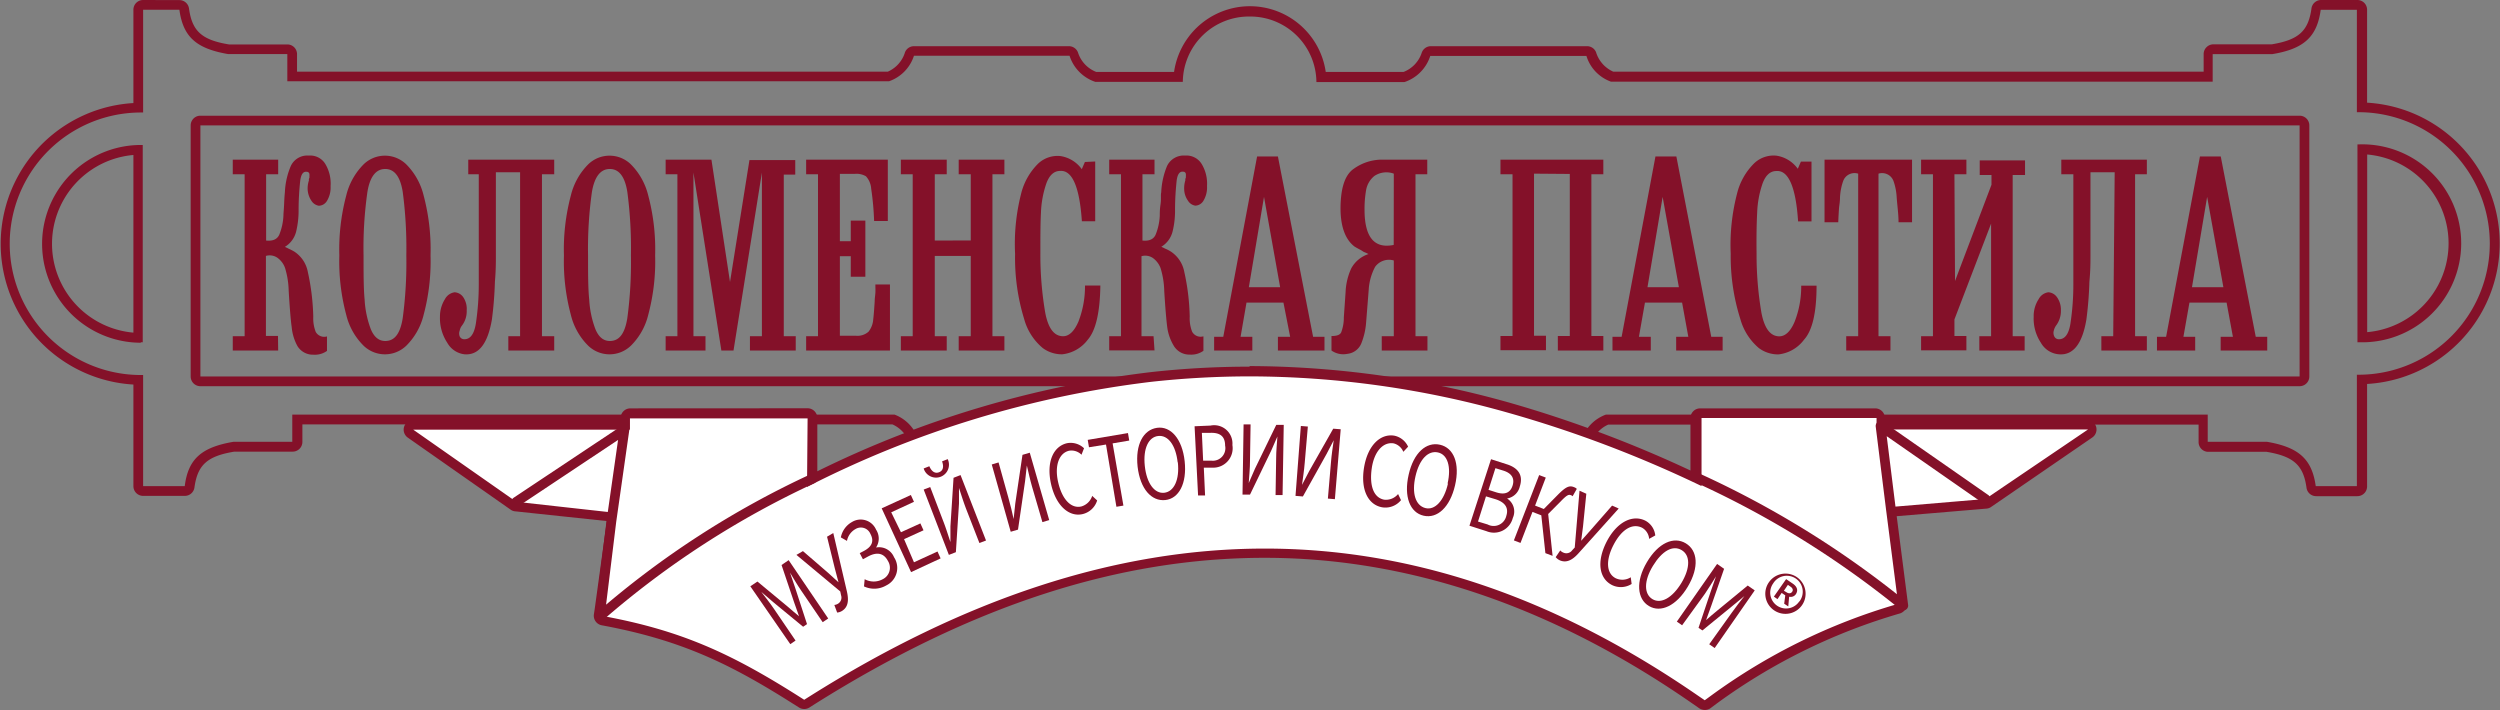
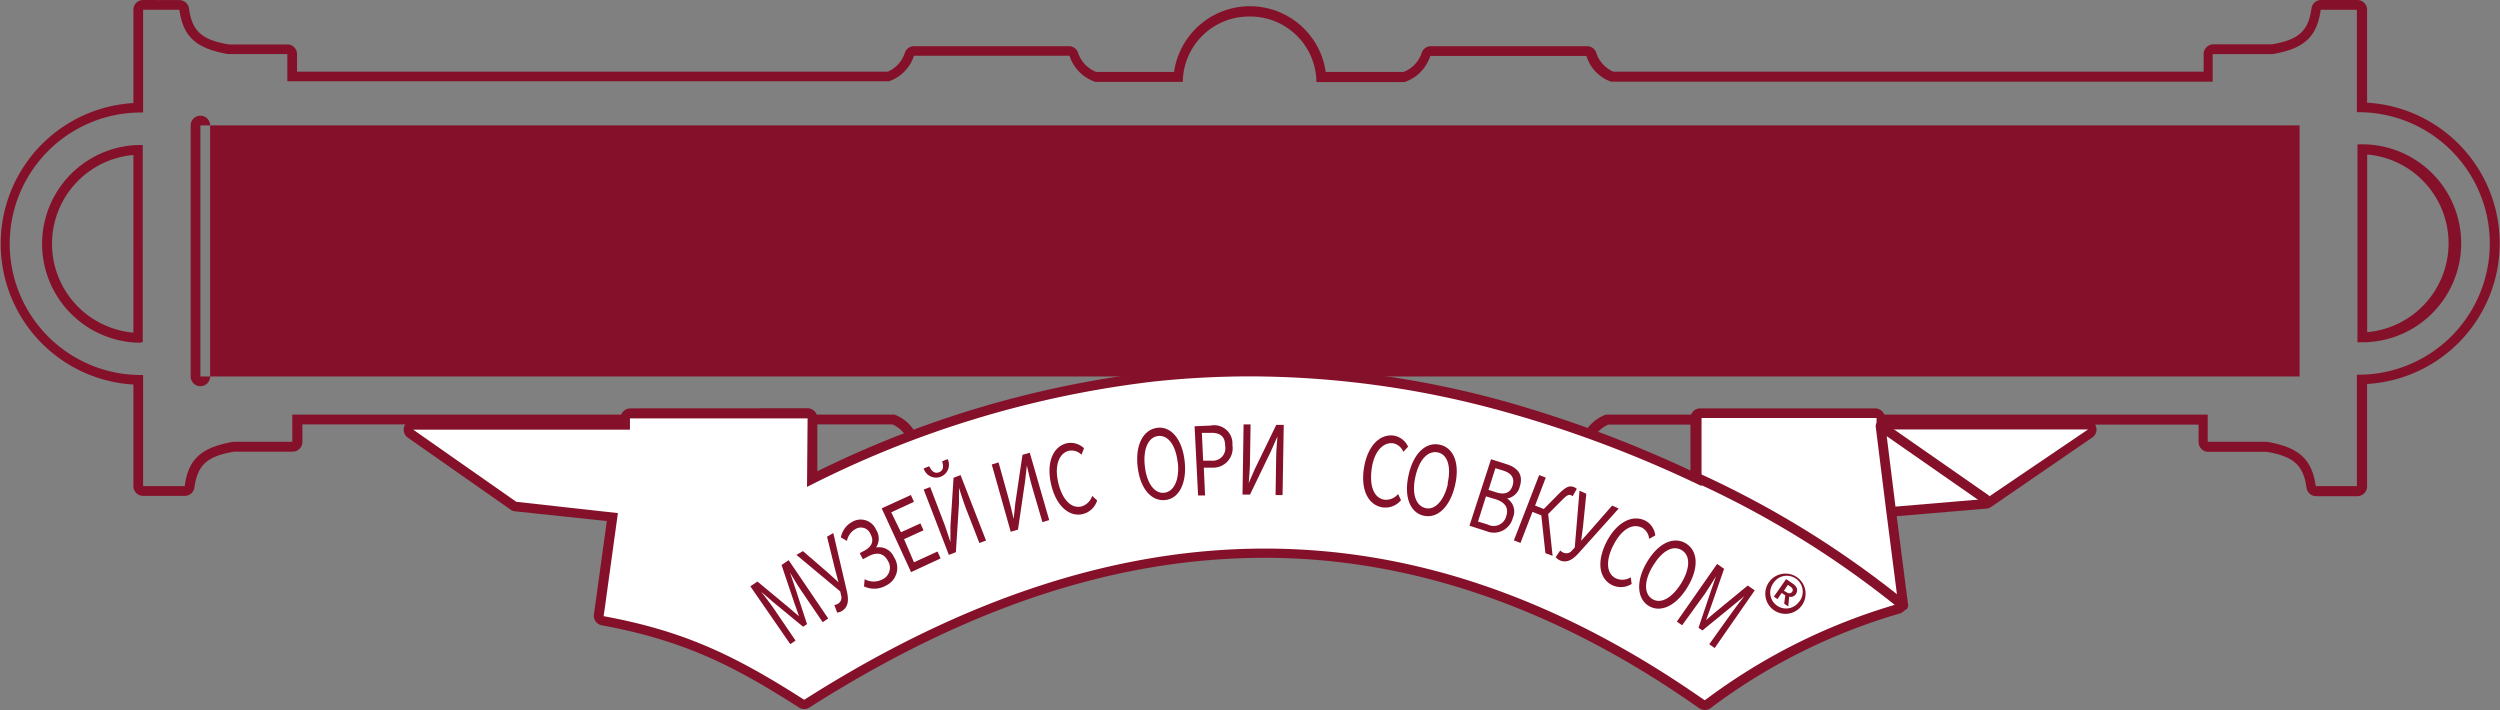
<svg xmlns="http://www.w3.org/2000/svg" viewBox="0 0 257.12 73.02">
  <rect x="0" y="0" width="257.12" height="73.02" fill="#808080" stroke="none" />
  <defs>
    <style>.cls-1{fill:#841129;}.cls-2,.cls-3{fill:#fff;}.cls-3{stroke:#841129;stroke-linecap:round;stroke-linejoin:round;}.cls-4{fill:#841229;}</style>
  </defs>
  <g id="Layer_2" data-name="Layer 2">
    <g id="face">
-       <path class="cls-1" d="M236.51,12.9V38.72H20.61V12.9h215.9m0-1H20.61a1,1,0,0,0-1,1V38.72a1,1,0,0,0,1,1h215.9a1,1,0,0,0,1-1V12.9a1,1,0,0,0-1-1Z" />
+       <path class="cls-1" d="M236.51,12.9V38.72H20.61V12.9h215.9m0-1H20.61a1,1,0,0,0-1,1V38.72a1,1,0,0,0,1,1a1,1,0,0,0,1-1V12.9a1,1,0,0,0-1-1Z" />
      <path class="cls-1" d="M14.72,1h3.73c.38,2.81,1.76,4,5,4.56h6.1v2.8H91.43A4.11,4.11,0,0,0,94,5.73H110a4.17,4.17,0,0,0,2.65,2.69l9,0a6.8,6.8,0,0,1,6.85-6.72h.05a6.8,6.8,0,0,1,6.84,6.74h9.06a4.17,4.17,0,0,0,2.65-2.69h16.06a4.08,4.08,0,0,0,2.53,2.65l61.88,0V5.57h6.11c3.24-.53,4.62-1.75,5-4.56h3.72V11.54h.17a13.49,13.49,0,1,1,0,27h-.17V50h-4.23c-.39-2.81-1.77-4-5-4.56h-6.11l0-2.8-61.89,0a4.1,4.1,0,0,0-2.53,2.66H146.65A4.17,4.17,0,0,0,144,42.6l-9,0a6.38,6.38,0,1,1-12.75,0l-9,0a4.17,4.17,0,0,0-2.65,2.69H94.48A4.11,4.11,0,0,0,92,42.64H30.06v2.8H24C20.73,46,19.35,47.2,19,50H14.72V38.57H14.5a13.5,13.5,0,1,1,0-27h.22V1M242.46,35.2h.17a10.18,10.18,0,1,0,0-20.35h-.17V35.2m-228,0h.22V14.91H14.5a10.17,10.17,0,1,0,0,20.34M14.72,0a1,1,0,0,0-1,1v9.6a14.5,14.5,0,0,0,0,28.95V50a1,1,0,0,0,1,1H19a1,1,0,0,0,1-.87c.32-2.32,1.32-3.22,4.1-3.68h6a1,1,0,0,0,1-1v-1.8H91.79a3.2,3.2,0,0,1,1.76,2,1,1,0,0,0,.93.62h16.06a1,1,0,0,0,.93-.65,3.21,3.21,0,0,1,1.89-2h7.93a7.79,7.79,0,0,0,7.24,6.72h.13a7.8,7.8,0,0,0,7.24-6.7l7.93,0a3.21,3.21,0,0,1,1.89,2,1,1,0,0,0,.93.65h16.06a1,1,0,0,0,.93-.62,3.22,3.22,0,0,1,1.76-2l60.72,0v1.8a1,1,0,0,0,1,1h6c2.78.47,3.78,1.37,4.1,3.7a1,1,0,0,0,1,.86h4.23a1,1,0,0,0,1-1V39.49a14.49,14.49,0,0,0,0-28.93V1a1,1,0,0,0-1-1h-3.72a1,1,0,0,0-1,.87c-.32,2.32-1.31,3.23-4.09,3.69h-6a1,1,0,0,0-.71.3,1,1,0,0,0-.29.71V7.37l-60.72,0a3.21,3.21,0,0,1-1.77-2,1,1,0,0,0-.92-.62H147.17a1,1,0,0,0-.94.65,3.17,3.17,0,0,1-1.88,2h-8a7.88,7.88,0,0,0-15.6,0h-8a3.17,3.17,0,0,1-1.88-2,1,1,0,0,0-.94-.65H94a1,1,0,0,0-.92.62,3.18,3.18,0,0,1-1.77,2H30.55V5.57a1,1,0,0,0-1-1h-6C20.75,4.11,19.76,3.2,19.44.88a1,1,0,0,0-1-.87ZM243.46,34.16V15.89a9.17,9.17,0,0,1,0,18.27Zm-229.74.05a9.17,9.17,0,0,1,0-18.27V34.21Z" />
      <path class="cls-1" d="M28.61,36.05H23.94V34.58h1.22V17.92H23.94v-1.5h4.67v1.5H27.37v6.82c.69.07,1.15-.13,1.36-.62a5.89,5.89,0,0,0,.42-1.93c0-.26.05-.66.07-1.19s.05-.95.08-1.22a7.7,7.7,0,0,1,.61-2.71A1.87,1.87,0,0,1,31.76,16a1.82,1.82,0,0,1,1.72.9A3.91,3.91,0,0,1,34,19.14a2.64,2.64,0,0,1-.36,1.5,1,1,0,0,1-.85.52,1.11,1.11,0,0,1-.76-.51,2.3,2.3,0,0,1-.39-1.18,2.7,2.7,0,0,1,.13-.91,1.21,1.21,0,0,1,0-.14,1.09,1.09,0,0,1,.05-.14.29.29,0,0,0,0-.14.79.79,0,0,0,0-.25.26.26,0,0,0-.28-.22c-.35-.05-.57.24-.66.89a28.59,28.59,0,0,0-.17,3,9.26,9.26,0,0,1-.25,2.25,2.55,2.55,0,0,1-1.16,1.58l.24.11.15.08a5,5,0,0,1,.6.31,3.2,3.2,0,0,1,1.37,2.08,23.83,23.83,0,0,1,.56,4.6,3.78,3.78,0,0,0,.25,1.56,1,1,0,0,0,1.16.47v1.49a2.16,2.16,0,0,1-1.4.39,1.86,1.86,0,0,1-1.64-.89A5,5,0,0,1,30,33.64c-.1-.7-.2-1.95-.31-3.74a8.64,8.64,0,0,0-.38-2.36,2.2,2.2,0,0,0-.74-1,1.39,1.39,0,0,0-1.22-.22v8.23h1.24Zm6.29-9.78a21.53,21.53,0,0,1,.71-6.16,6.8,6.8,0,0,1,1.77-3.19,3.14,3.14,0,0,1,4.42,0,6.8,6.8,0,0,1,1.77,3.19,21.53,21.53,0,0,1,.71,6.16,21.25,21.25,0,0,1-.71,6.11,6.68,6.68,0,0,1-1.77,3.16,3.16,3.16,0,0,1-4.42,0,6.68,6.68,0,0,1-1.77-3.16,21.25,21.25,0,0,1-.71-6.11Zm2.49,0c0,1.86,0,3.38.11,4.54a10.12,10.12,0,0,0,.62,3q.5,1.26,1.5,1.26c1,0,1.55-.8,1.8-2.36a43,43,0,0,0,.37-6.45,43.9,43.9,0,0,0-.37-6.52c-.25-1.57-.85-2.36-1.8-2.36s-1.57.78-1.83,2.35a40.57,40.57,0,0,0-.4,6.53Zm16.1-8.55H51v8.66c0,.59,0,1.46-.1,2.6a37.87,37.87,0,0,1-.31,3.89c-.43,2.49-1.36,3.68-2.81,3.57A2.34,2.34,0,0,1,46,35.25a4.56,4.56,0,0,1-.75-2.66,3.34,3.34,0,0,1,.51-1.82,1.34,1.34,0,0,1,1-.71,1.16,1.16,0,0,1,.86.47A2.15,2.15,0,0,1,48,31.92a2.42,2.42,0,0,1-.5,1.58,1.18,1.18,0,0,0-.22.5.83.83,0,0,0,0,.6.51.51,0,0,0,.49.29c.61,0,1-.55,1.17-1.61a26.91,26.91,0,0,0,.3-4.08c0-.57,0-1.41,0-2.52q0-1,0-1.47V17.92H48.16v-1.5H57v1.5H55.74V34.58H57v1.47H52.28V34.58h1.21ZM58,26.27a21.53,21.53,0,0,1,.71-6.16,6.8,6.8,0,0,1,1.77-3.19,3.14,3.14,0,0,1,4.42,0,6.8,6.8,0,0,1,1.77,3.19,21.53,21.53,0,0,1,.71,6.16,21.25,21.25,0,0,1-.71,6.11,6.68,6.68,0,0,1-1.77,3.16,3.16,3.16,0,0,1-4.42,0,6.68,6.68,0,0,1-1.77-3.16A21.25,21.25,0,0,1,58,26.27Zm2.48,0c0,1.86,0,3.38.12,4.54a10.12,10.12,0,0,0,.62,3q.5,1.26,1.5,1.26c1,0,1.55-.8,1.8-2.36a43,43,0,0,0,.37-6.45,43.9,43.9,0,0,0-.37-6.52c-.25-1.57-.85-2.36-1.8-2.36s-1.57.78-1.84,2.35a41.78,41.78,0,0,0-.4,6.53ZM75.08,29l2-12.54h4.71v1.5H80.61V34.58h1.23v1.47H77.13V34.58h1.23V17.75l-2.92,18.3H74.19l-2.87-18.3V34.58h1.24v1.47h-4.1V34.58h1.21V17.92H68.46v-1.5h4.71Zm16.23-6.27H89.9a29,29,0,0,0-.3-3.32,2.09,2.09,0,0,0-.54-1.28,1.91,1.91,0,0,0-1.12-.25H86.38v6.93H87.5V22.69H89v5.77H87.5V26.35H86.38v8.18H88a1.72,1.72,0,0,0,1.33-.42,2.26,2.26,0,0,0,.48-1.27q.06-.45.15-1.83c0-.3.05-.59.07-.87s0-.58,0-.88h1.5v6.79H82.91V34.58h1.22V17.92H82.91v-1.5h8.4Zm8.53,2V17.92H98.6v-1.5h4.7v1.5h-1.23V34.58h1.23v1.47H98.6V34.58h1.24V26.32h-3.7v8.26h1.23v1.47H92.65V34.58h1.22V17.92H92.65v-1.5h4.72v1.5H96.14v6.82Zm12.8-8.12v6.15h-1.37c-.24-3.55-1-5.28-2.24-5.18-.64,0-1.11.45-1.42,1.3a10.35,10.35,0,0,0-.55,3C107,23,107,24.44,107,26.1a35.48,35.48,0,0,0,.5,6.06c.31,1.62.92,2.42,1.84,2.42.63,0,1.15-.53,1.57-1.49a10,10,0,0,0,.68-3.72h1.58q-.06,4.14-1.29,5.56a3.8,3.8,0,0,1-2.63,1.51,3.31,3.31,0,0,1-2-.64,5.91,5.91,0,0,1-1.92-3,21.33,21.33,0,0,1-.93-6.68A20.94,20.94,0,0,1,105,20a6.57,6.57,0,0,1,1.78-3.18,2.91,2.91,0,0,1,2.28-.77,3.32,3.32,0,0,1,2.2,1.35l.32-.74Zm6.1,19.43h-4.66V34.58h1.21V17.92h-1.21v-1.5h4.66v1.5H117.5v6.82c.69.07,1.15-.13,1.36-.62a5.89,5.89,0,0,0,.42-1.93c0-.26,0-.66.08-1.19s0-.95.07-1.22a7.94,7.94,0,0,1,.6-2.71A1.9,1.9,0,0,1,121.89,16a1.83,1.83,0,0,1,1.72.9,3.91,3.91,0,0,1,.53,2.23,2.64,2.64,0,0,1-.36,1.5,1,1,0,0,1-.85.52,1.08,1.08,0,0,1-.75-.51,2.13,2.13,0,0,1-.39-1.18,2.74,2.74,0,0,1,.12-.91,1.21,1.21,0,0,1,0-.14,1.09,1.09,0,0,1,.05-.14.29.29,0,0,0,0-.14.79.79,0,0,0,0-.25.26.26,0,0,0-.27-.22c-.36-.05-.58.24-.67.89a28.59,28.59,0,0,0-.17,3,8.77,8.77,0,0,1-.25,2.25,2.55,2.55,0,0,1-1.16,1.58l.24.11.15.08a3.75,3.75,0,0,1,.6.31,3.2,3.2,0,0,1,1.37,2.08,23.05,23.05,0,0,1,.56,4.6,3.78,3.78,0,0,0,.25,1.56,1,1,0,0,0,1.16.47v1.49a2.16,2.16,0,0,1-1.4.39,1.86,1.86,0,0,1-1.64-.89,5,5,0,0,1-.68-1.91c-.09-.7-.2-1.95-.31-3.74a8.64,8.64,0,0,0-.38-2.36,2.28,2.28,0,0,0-.74-1,1.39,1.39,0,0,0-1.22-.22v8.23h1.24ZM132,31.12H128.2l-.61,3.52h1.21v1.41h-3.93V34.64h.94l3.48-18.55h2.14l3.62,18.55h1.17v1.41h-4.79V34.64h1.26Zm-2-10.87-1.56,9.29h3.22Zm15.58-2.33V34.58h1.23v1.47h-4.7V34.58h1.24V26.79a1.76,1.76,0,0,0-1.92.65,5.72,5.72,0,0,0-.66,2.35l-.27,3.41a7.13,7.13,0,0,1-.47,2.06,1.74,1.74,0,0,1-1.44,1.13,2.1,2.1,0,0,1-1.65-.34V34.56c.54,0,.87-.11,1-.38a4.27,4.27,0,0,0,.27-1.54l.18-2.58a6.49,6.49,0,0,1,.58-2.45,3.11,3.11,0,0,1,1.78-1.48,5.19,5.19,0,0,0-.51-.23,3.16,3.16,0,0,0-.43-.26c-.19-.1-.37-.2-.51-.29-.93-.72-1.41-2-1.43-3.85,0-2.13.44-3.51,1.36-4.14a5,5,0,0,1,2.75-.94h4.81v1.5Zm-2.23-.06a2.22,2.22,0,0,0-2,.24,2.38,2.38,0,0,0-.85,1.46,11.1,11.1,0,0,0-.16,2q0,4.25,3,3.63Zm14.42,0,0,16.67H159v1.49h-4.68V34.56h1.24V17.92h-1.24v-1.5H164.9v1.5h-1.23V34.56h1.23v1.49h-4.68V34.56h1.23V17.89ZM173,31.12h-3.82l-.62,3.52h1.22v1.41h-3.94V34.64h.94l3.48-18.55h2.15L176,34.64h1.17v1.41h-4.78V34.64h1.25Zm-2-10.87-1.56,9.29h3.23Zm15.31-3.63v6.15h-1.38c-.23-3.55-1-5.28-2.23-5.18-.65,0-1.12.45-1.43,1.3a10.35,10.35,0,0,0-.55,3c-.06,1.15-.08,2.56-.06,4.22a35.48,35.48,0,0,0,.5,6.06c.31,1.62.93,2.42,1.84,2.42.63,0,1.16-.53,1.57-1.49a9.85,9.85,0,0,0,.68-3.72h1.58q0,4.14-1.29,5.56a3.8,3.8,0,0,1-2.63,1.51,3.33,3.33,0,0,1-2-.64,6,6,0,0,1-1.92-3A21.33,21.33,0,0,1,178,26.1a20.94,20.94,0,0,1,.64-6.14,6.57,6.57,0,0,1,1.79-3.18,2.9,2.9,0,0,1,2.27-.77,3.32,3.32,0,0,1,2.2,1.35l.32-.74Zm8.12,19.43h-4.55V34.58h1.23V17.86a1.24,1.24,0,0,0-1.54.75,5.94,5.94,0,0,0-.33,1.69c0,.46-.07.8-.09,1s-.06.85-.09,1.56h-1.41V16.42h9v6.44h-1.39c0-.54-.05-1.06-.1-1.56s-.08-.85-.09-1a5.94,5.94,0,0,0-.33-1.69,1.25,1.25,0,0,0-1.54-.75V34.58h1.23Zm6.64-7.15L204.82,19v-1h-1.21v-1.5h4.66v1.5H207V34.58h1.23v1.47h-4.66V34.58h1.21V23l-3.77,9.85v1.71h1.23v1.47h-4.66V34.58h1.22V17.92h-1.22v-1.5h4.66v1.5h-1.23Zm16.42-11.18H215v8.66c0,.59,0,1.46-.11,2.6a37.87,37.87,0,0,1-.31,3.89q-.63,3.74-2.81,3.57a2.34,2.34,0,0,1-1.87-1.19,4.48,4.48,0,0,1-.74-2.66,3.18,3.18,0,0,1,.51-1.82,1.33,1.33,0,0,1,1-.71,1.16,1.16,0,0,1,.86.47,2.21,2.21,0,0,1,.43,1.39,2.49,2.49,0,0,1-.51,1.58,1.5,1.5,0,0,0-.22.5.83.83,0,0,0,.05.6.51.51,0,0,0,.49.29c.61,0,1-.55,1.17-1.61a26.91,26.91,0,0,0,.3-4.08c0-.57,0-1.41,0-2.52,0-.66,0-1.15,0-1.47V17.92h-1.24v-1.5h8.8v1.5h-1.21V34.58h1.21v1.47h-4.68V34.58h1.22ZM229,31.12h-3.82l-.62,3.52h1.21v1.41h-3.93V34.64h.94l3.48-18.55h2.14L232,34.64h1.18v1.41h-4.79V34.64h1.26Zm-2-10.87-1.56,9.29h3.23Z" />
      <path class="cls-2" d="M175.33,72.52a.52.52,0,0,1-.29-.09l-.68-.47c-14.48-10-29.37-15-44.28-15C115,56.92,99.75,61.85,83.6,72l-.63.39a.5.5,0,0,1-.26.08.5.5,0,0,1-.27-.08l-.63-.4C75.35,67.91,70.28,65.4,62,63.86a.49.49,0,0,1-.4-.56L63,53.21,53,52.11a.5.5,0,0,1-.23-.09L42.22,44.6a.5.5,0,0,1,.28-.91H64.31l0-.67a.51.51,0,0,1,.5-.49l18.27,0a.51.51,0,0,1,.5.5l-.06,6.28a105.81,105.81,0,0,1,34.84-10.5,93.58,93.58,0,0,1,10.18-.56,99,99,0,0,1,26.53,3.73,123.47,123.47,0,0,1,19.33,7.26l0-6.19a.47.47,0,0,1,.15-.35.51.51,0,0,1,.35-.15h18a.5.5,0,0,1,.5.5v.68l21.25,0a.5.5,0,0,1,.48.35.49.49,0,0,1-.19.56l-10.41,7.11a.54.54,0,0,1-.24.09l-10,.84,1.34,9.41a.5.5,0,0,1-.34.54,61,61,0,0,0-19,9.32l-.67.5A.5.5,0,0,1,175.33,72.52Z" />
      <path class="cls-1" d="M128.57,38.71A98,98,0,0,1,155,42.42a123.13,123.13,0,0,1,20,7.57l0-7h18v1.18l21.75,0L204.2,51.32l-10.52.89,1.42,9.93A61.29,61.29,0,0,0,176,71.53l-.67.49-.69-.47C159.76,61.29,145,56.42,130.08,56.42c-15.45,0-31,5.25-46.75,15.16l-.62.39-.63-.4c-6.89-4.36-12-6.72-20-8.2l.09-.6,1.38-10L53.1,51.61,42.5,44.19H64.79l0-1.16,18.27,0L83,50.08a105.31,105.31,0,0,1,35.4-10.81,93.36,93.36,0,0,1,10.13-.56m0-1a92.21,92.21,0,0,0-10.24.57A105.87,105.87,0,0,0,84.06,48.47l0-5.47a1,1,0,0,0-.29-.71,1,1,0,0,0-.71-.3h0L64.83,42a1,1,0,0,0-1,1v.19H42.5A1,1,0,0,0,41.93,45l10.59,7.42a.9.9,0,0,0,.47.17l9.42,1-1.24,9-.09.6a1,1,0,0,0,.81,1.12c8.22,1.52,13.25,4,19.66,8.06l.62.39a1,1,0,0,0,.54.16,1,1,0,0,0,.53-.15l.63-.4c16.07-10.09,31.18-15,46.21-15,14.8,0,29.61,5,44,15l.69.48a1.06,1.06,0,0,0,.57.17,1,1,0,0,0,.59-.19l.67-.5a60.42,60.42,0,0,1,18.81-9.24,1,1,0,0,0,.69-1.09l-1.27-8.89,9.47-.8a.93.93,0,0,0,.48-.17L215.18,45a1,1,0,0,0-.56-1.83l-20.76,0V43a1,1,0,0,0-1-1h-18a1,1,0,0,0-1,1l0,5.39a124.88,124.88,0,0,0-18.7-7,99.53,99.53,0,0,0-26.66-3.74Z" />
-       <path class="cls-3" d="M53.1,51.61l11.12-7.4-1.34,9.4-1.2,9.8A92.39,92.39,0,0,1,83.51,49.26" />
      <path class="cls-3" d="M174.41,49.08a98,98,0,0,1,21.34,13.2l-1.27-9.87-1.07-8.6,10.79,7.51" />
      <path class="cls-1" d="M77.17,60.3l.73-.49L81,62.38c.39.33.78.68,1.18,1h0c-.17-.5-.36-1-.52-1.47l-1.28-3.8.73-.5,4.07,6-.57.38-2.23-3.28c-.36-.52-.8-1.27-1.13-1.82l0,0,.55,1.62L83,64.19l-.4.27-3-2.47-1.3-1.11,0,0c.39.51.93,1.19,1.28,1.71l2.24,3.29-.54.37Z" />
      <path class="cls-1" d="M86.1,63l-.29-.78a.89.89,0,0,0,.36-.12.73.73,0,0,0,.33-.88l-.08-.39-4.51-3.76.67-.39,2.56,2.21,1.1,1,0,0-.38-1.43-.8-3.26.64-.38,1.4,6c.21.92.14,1.6-.48,2A1.13,1.13,0,0,1,86.1,63Z" />
      <path class="cls-1" d="M88.86,60.31l.07-.74a1.94,1.94,0,0,0,1.86,0,1.31,1.31,0,0,0,.53-1.88c-.43-.82-1.13-.93-2-.48l-.57.31-.33-.63.42-.22c.89-.47,1.06-1.05.68-1.76a1.06,1.06,0,0,0-1.53-.5,1.77,1.77,0,0,0-.88,1.22l-.63-.36a2.3,2.3,0,0,1,1.14-1.58,1.72,1.72,0,0,1,2.48.78,1.67,1.67,0,0,1,0,1.84l0,0a1.67,1.67,0,0,1,1.85,1,2,2,0,0,1-.8,2.9A2.45,2.45,0,0,1,88.86,60.31Z" />
      <path class="cls-1" d="M90.68,52.28l3-1.37.32.7-2.34,1.08,1,2.05,2-.91.32.71-2,.91L94,57.83l2.42-1.11.32.71L93.7,58.84Z" />
      <path class="cls-1" d="M95,50.35l.67-.26L97,53.57c.28.71.52,1.49.75,2.18h0l0-1.61.32-5,.72-.28,2.62,6.73-.68.26-1.37-3.52c-.27-.71-.5-1.45-.73-2.14h0l0,1.6-.32,5-.72.28Zm0-2.17.58-.23c.2.47.53.8,1,.62s.48-.64.31-1.12l.58-.23a1.33,1.33,0,1,1-2.46,1Z" />
      <path class="cls-1" d="M102,47.77l.7-.21,1,3.59c.21.72.39,1.52.55,2.23h0l.17-1.6.74-5,.75-.22,2,6.93-.7.21-1.06-3.63c-.21-.72-.37-1.48-.54-2.19h0l-.18,1.59-.73,5-.75.22Z" />
      <path class="cls-1" d="M108.1,49.79c-.51-2.27.23-3.89,1.65-4.21a2,2,0,0,1,1.74.52l-.26.67a1.45,1.45,0,0,0-1.29-.41c-1,.24-1.51,1.49-1.11,3.24s1.32,2.73,2.38,2.49A1.65,1.65,0,0,0,112.33,51l.51.47a2.06,2.06,0,0,1-1.48,1.4C110,53.2,108.62,52.08,108.1,49.79Z" />
-       <path class="cls-1" d="M113.75,45.72,112,46l-.13-.76,4.14-.7.13.77-1.71.29L115.54,52l-.72.12Z" />
      <path class="cls-1" d="M117,48c-.25-2.3.6-3.8,2-4s2.59,1.13,2.84,3.43-.6,3.86-2,4S117.27,50.31,117,48Zm4.12-.45c-.2-1.79-1-2.82-2-2.71s-1.57,1.29-1.38,3.08,1,2.87,2,2.76S121.33,49.35,121.14,47.56Z" />
      <path class="cls-1" d="M122.86,43.84l1.64-.07a1.88,1.88,0,0,1,2.25,2,2,2,0,0,1-2,2.33l-.94,0,.13,2.86-.72,0Zm1.75,3.54A1.29,1.29,0,0,0,126,45.83c0-1-.57-1.36-1.58-1.31l-.81,0,.13,2.86Z" />
      <path class="cls-1" d="M127.9,43.65h.72l-.06,3.74c0,.75-.08,1.57-.13,2.29h0l.64-1.47,2.19-4.51h.77l-.12,7.22h-.72l.06-3.78c0-.75.08-1.52.13-2.25h0l-.64,1.46-2.18,4.52h-.77Z" />
-       <path class="cls-1" d="M133.79,43.81l.72.06-.32,3.72c-.06.75-.18,1.56-.28,2.28h0l.74-1.42,2.47-4.36.77.06-.6,7.19-.72-.06.32-3.76c.06-.75.18-1.52.28-2.24h0l-.74,1.42L134,51.06l-.76-.06Z" />
      <path class="cls-1" d="M140.29,48.08c.38-2.29,1.69-3.51,3.12-3.27a2,2,0,0,1,1.41,1.13l-.49.53a1.46,1.46,0,0,0-1-.87c-1.06-.17-2,.81-2.25,2.58s.19,3,1.27,3.21a1.61,1.61,0,0,0,1.44-.58l.3.63a2.07,2.07,0,0,1-1.91.74C140.73,51.94,139.91,50.4,140.29,48.08Z" />
      <path class="cls-1" d="M144.88,48.81c.51-2.25,1.81-3.39,3.22-3.07s2.07,1.92,1.55,4.17-1.82,3.45-3.23,3.13S144.36,51.07,144.88,48.81Zm4,.93c.4-1.75,0-3-1-3.21s-1.9.7-2.3,2.45,0,3,1,3.27S148.52,51.49,148.92,49.74Z" />
      <path class="cls-1" d="M153.35,47.23l1.62.52c1.11.35,1.73,1.07,1.34,2.28A1.62,1.62,0,0,1,155,51.27l0,0a1.58,1.58,0,0,1,.59,2,2,2,0,0,1-2.71,1.36l-1.75-.56ZM153,53.94a1.33,1.33,0,0,0,1.92-.88c.27-.84-.14-1.4-1.09-1.71l-1-.3-.82,2.59Zm.9-3.3c.93.29,1.45,0,1.67-.71s-.08-1.25-.93-1.52l-.84-.26-.71,2.23Z" />
      <path class="cls-1" d="M158.3,48.86l.68.26L157.88,52l1.31.51.49,4.66-.74-.28L158.52,53l-.91-.35-1.23,3.19-.68-.26Zm.36,3.61,1.55-1.57c.84-.85,1.21-1,1.69-.79a.69.69,0,0,1,.27.17l-.43.76a.41.41,0,0,0-.17-.11c-.24-.1-.43,0-1,.58l-1.35,1.36Z" />
      <path class="cls-1" d="M160,57.3l.47-.69a.8.8,0,0,0,.31.22.73.73,0,0,0,.91-.23l.27-.29.49-5.84.7.31-.34,3.37-.19,1.47,0,0,1-1.13L165.8,52l.68.3-4.14,4.61c-.63.7-1.23,1-1.89.73A1.18,1.18,0,0,1,160,57.3Z" />
      <path class="cls-1" d="M165.24,55.71c1.07-2.06,2.69-2.82,4-2.15a1.94,1.94,0,0,1,1,1.51l-.63.35a1.44,1.44,0,0,0-.72-1.14c-1-.5-2.11.16-2.94,1.76s-.74,2.94.22,3.43a1.6,1.6,0,0,0,1.55-.1l.09.69a2.07,2.07,0,0,1-2,.12C164.48,59.52,164.17,57.8,165.24,55.71Z" />
      <path class="cls-1" d="M169.38,57.82c1.18-2,2.77-2.68,4-1.94s1.39,2.46.21,4.45-2.79,2.72-4,2S168.2,59.81,169.38,57.82Zm3.56,2.12c.92-1.55.91-2.84,0-3.37s-2,.09-2.94,1.63-.93,2.89-.05,3.42S172,61.49,172.94,59.94Z" />
      <path class="cls-1" d="M176.6,58l.72.5L176,62.3l-.53,1.47,0,0c.4-.34.79-.69,1.18-1l3.1-2.55.72.5-4.12,5.93-.56-.39L178.12,63c.36-.52.9-1.2,1.29-1.7l0,0-1.32,1.09-3,2.45-.4-.27,1.24-3.69.56-1.61,0,0c-.34.55-.79,1.29-1.15,1.81L173,64.31l-.54-.38Z" />
      <path class="cls-4" d="M182,59.79a2.07,2.07,0,1,1,.49,3A2.06,2.06,0,0,1,182,59.79Zm3.05,2.09A1.64,1.64,0,1,0,182.37,60a1.63,1.63,0,1,0,2.69,1.84Zm-1.35-2.32.69.47c.38.26.6.64.31,1.08a.64.64,0,0,1-.69.26l-.09,1-.42-.28.11-.86-.37-.25-.43.64-.37-.26Zm0,1.33c.24.17.46.17.6,0s.11-.38-.16-.56l-.26-.18-.41.61Z" />
    </g>
  </g>
</svg>